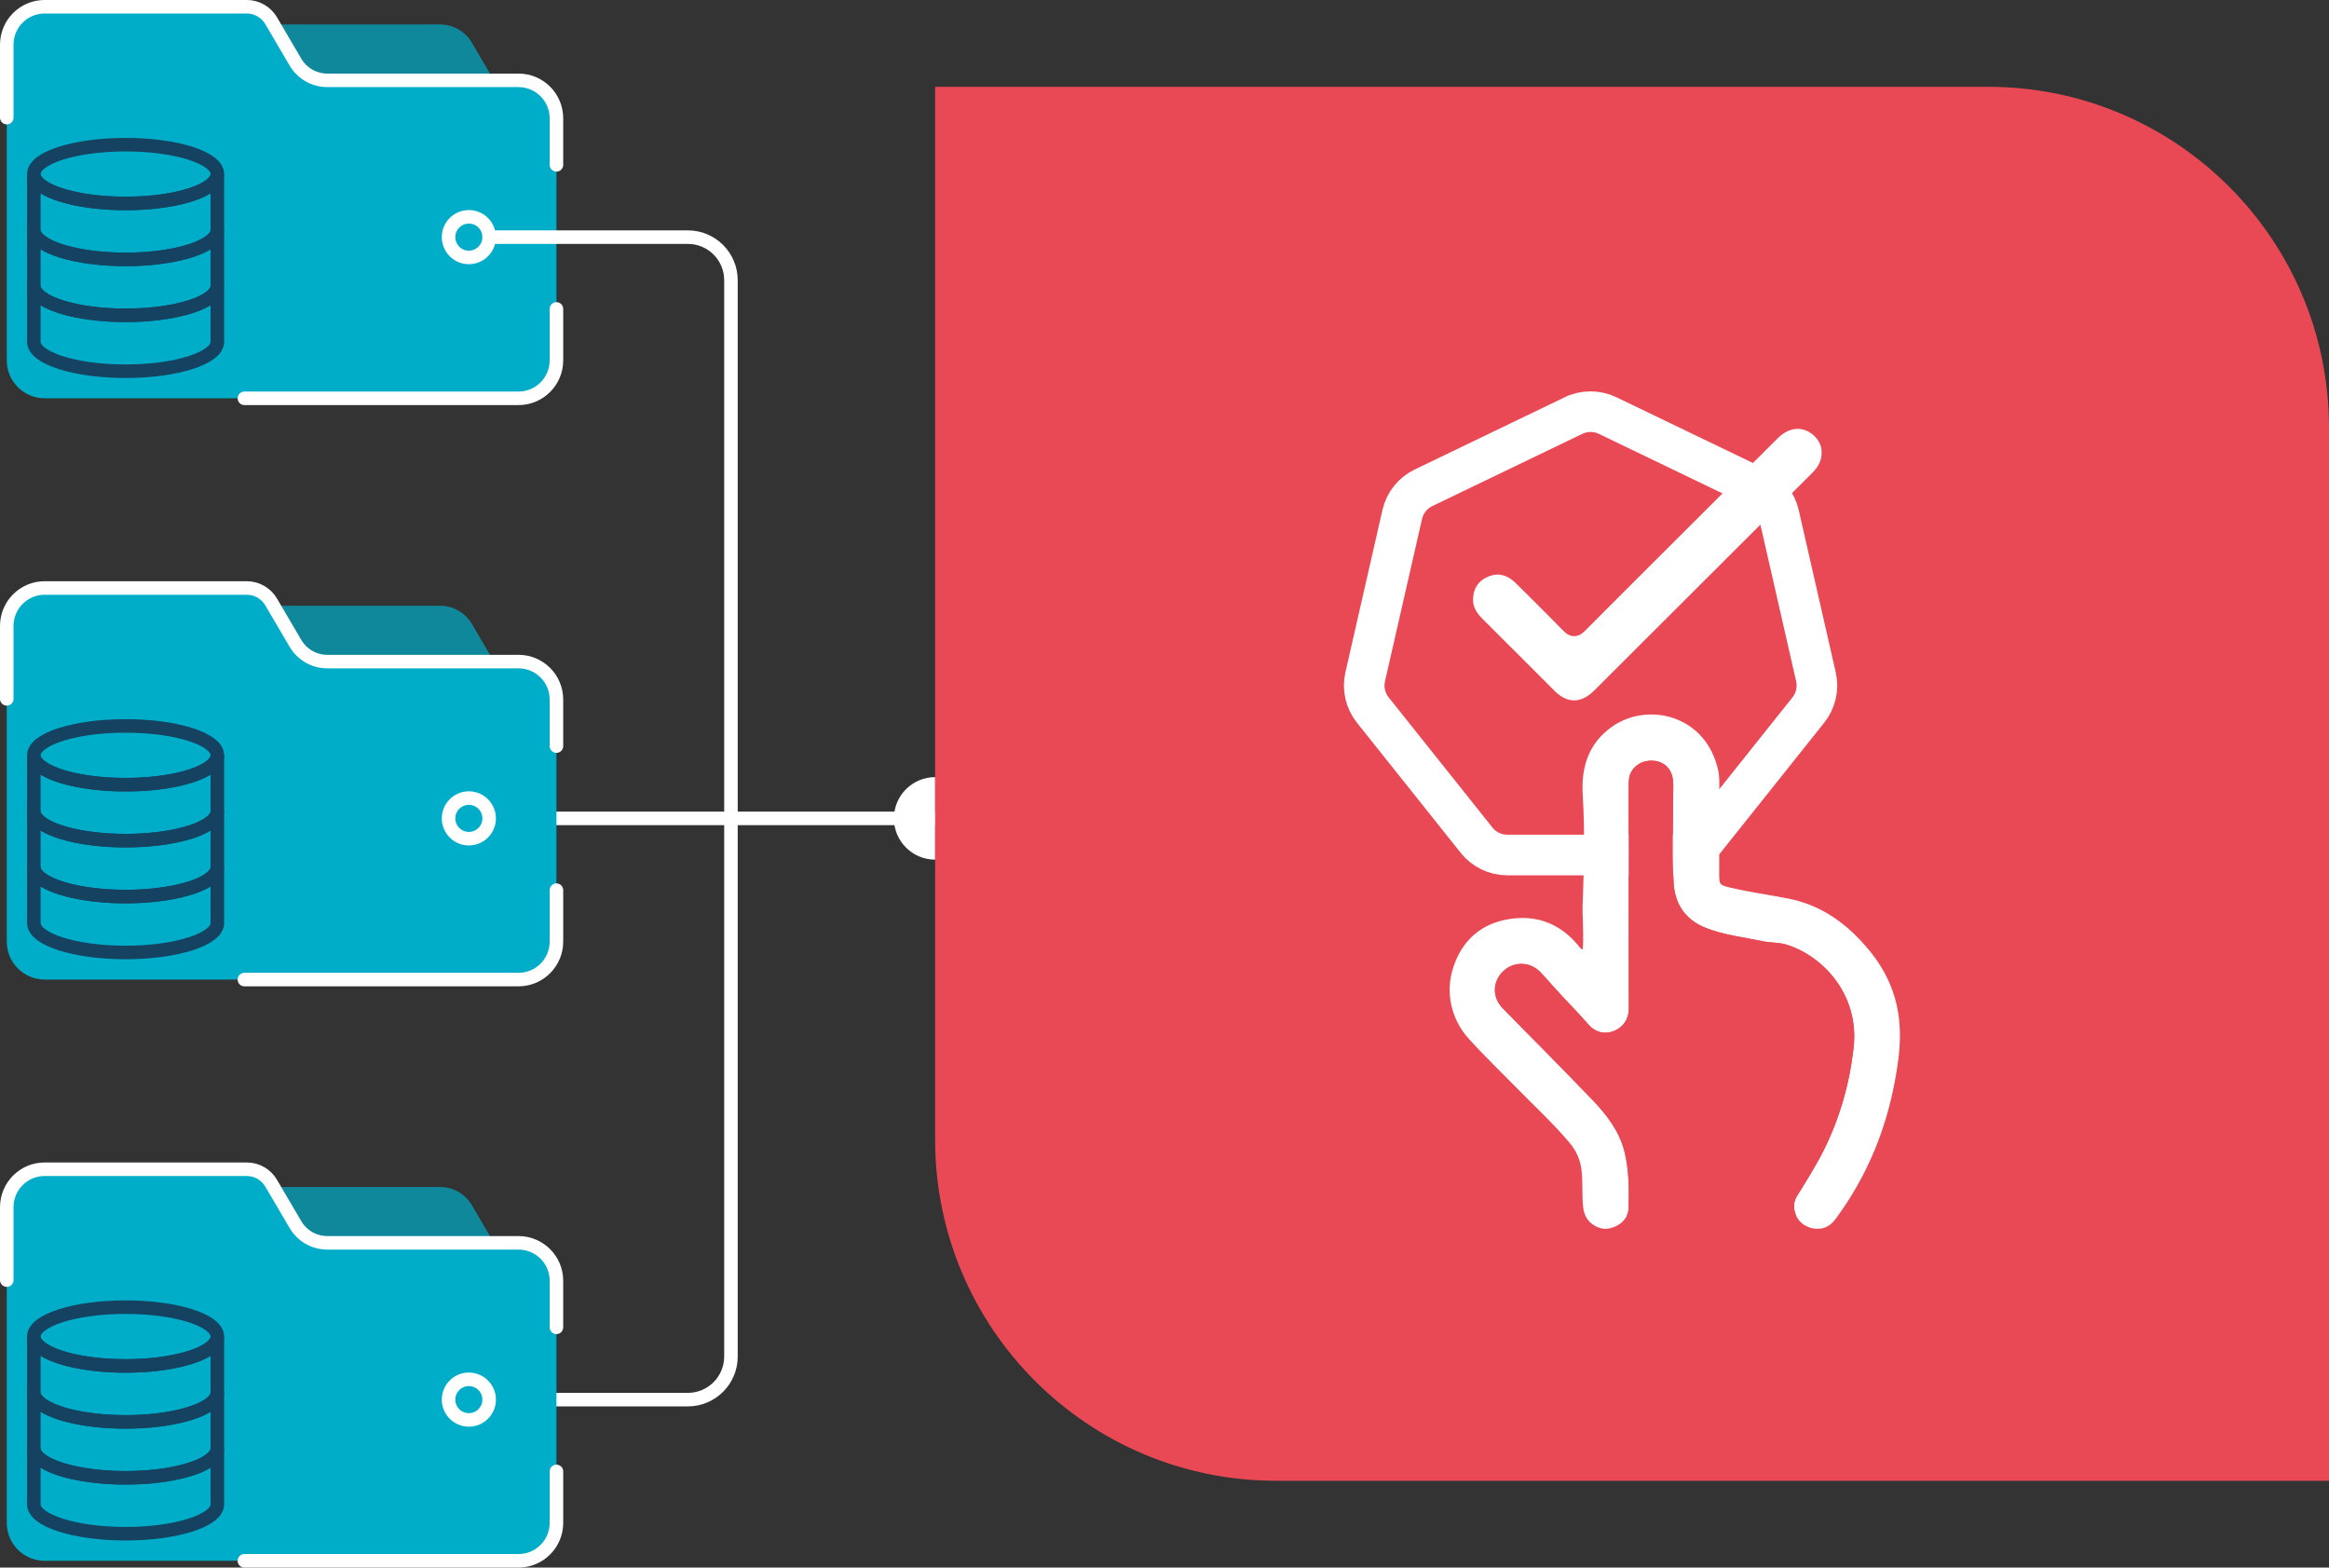
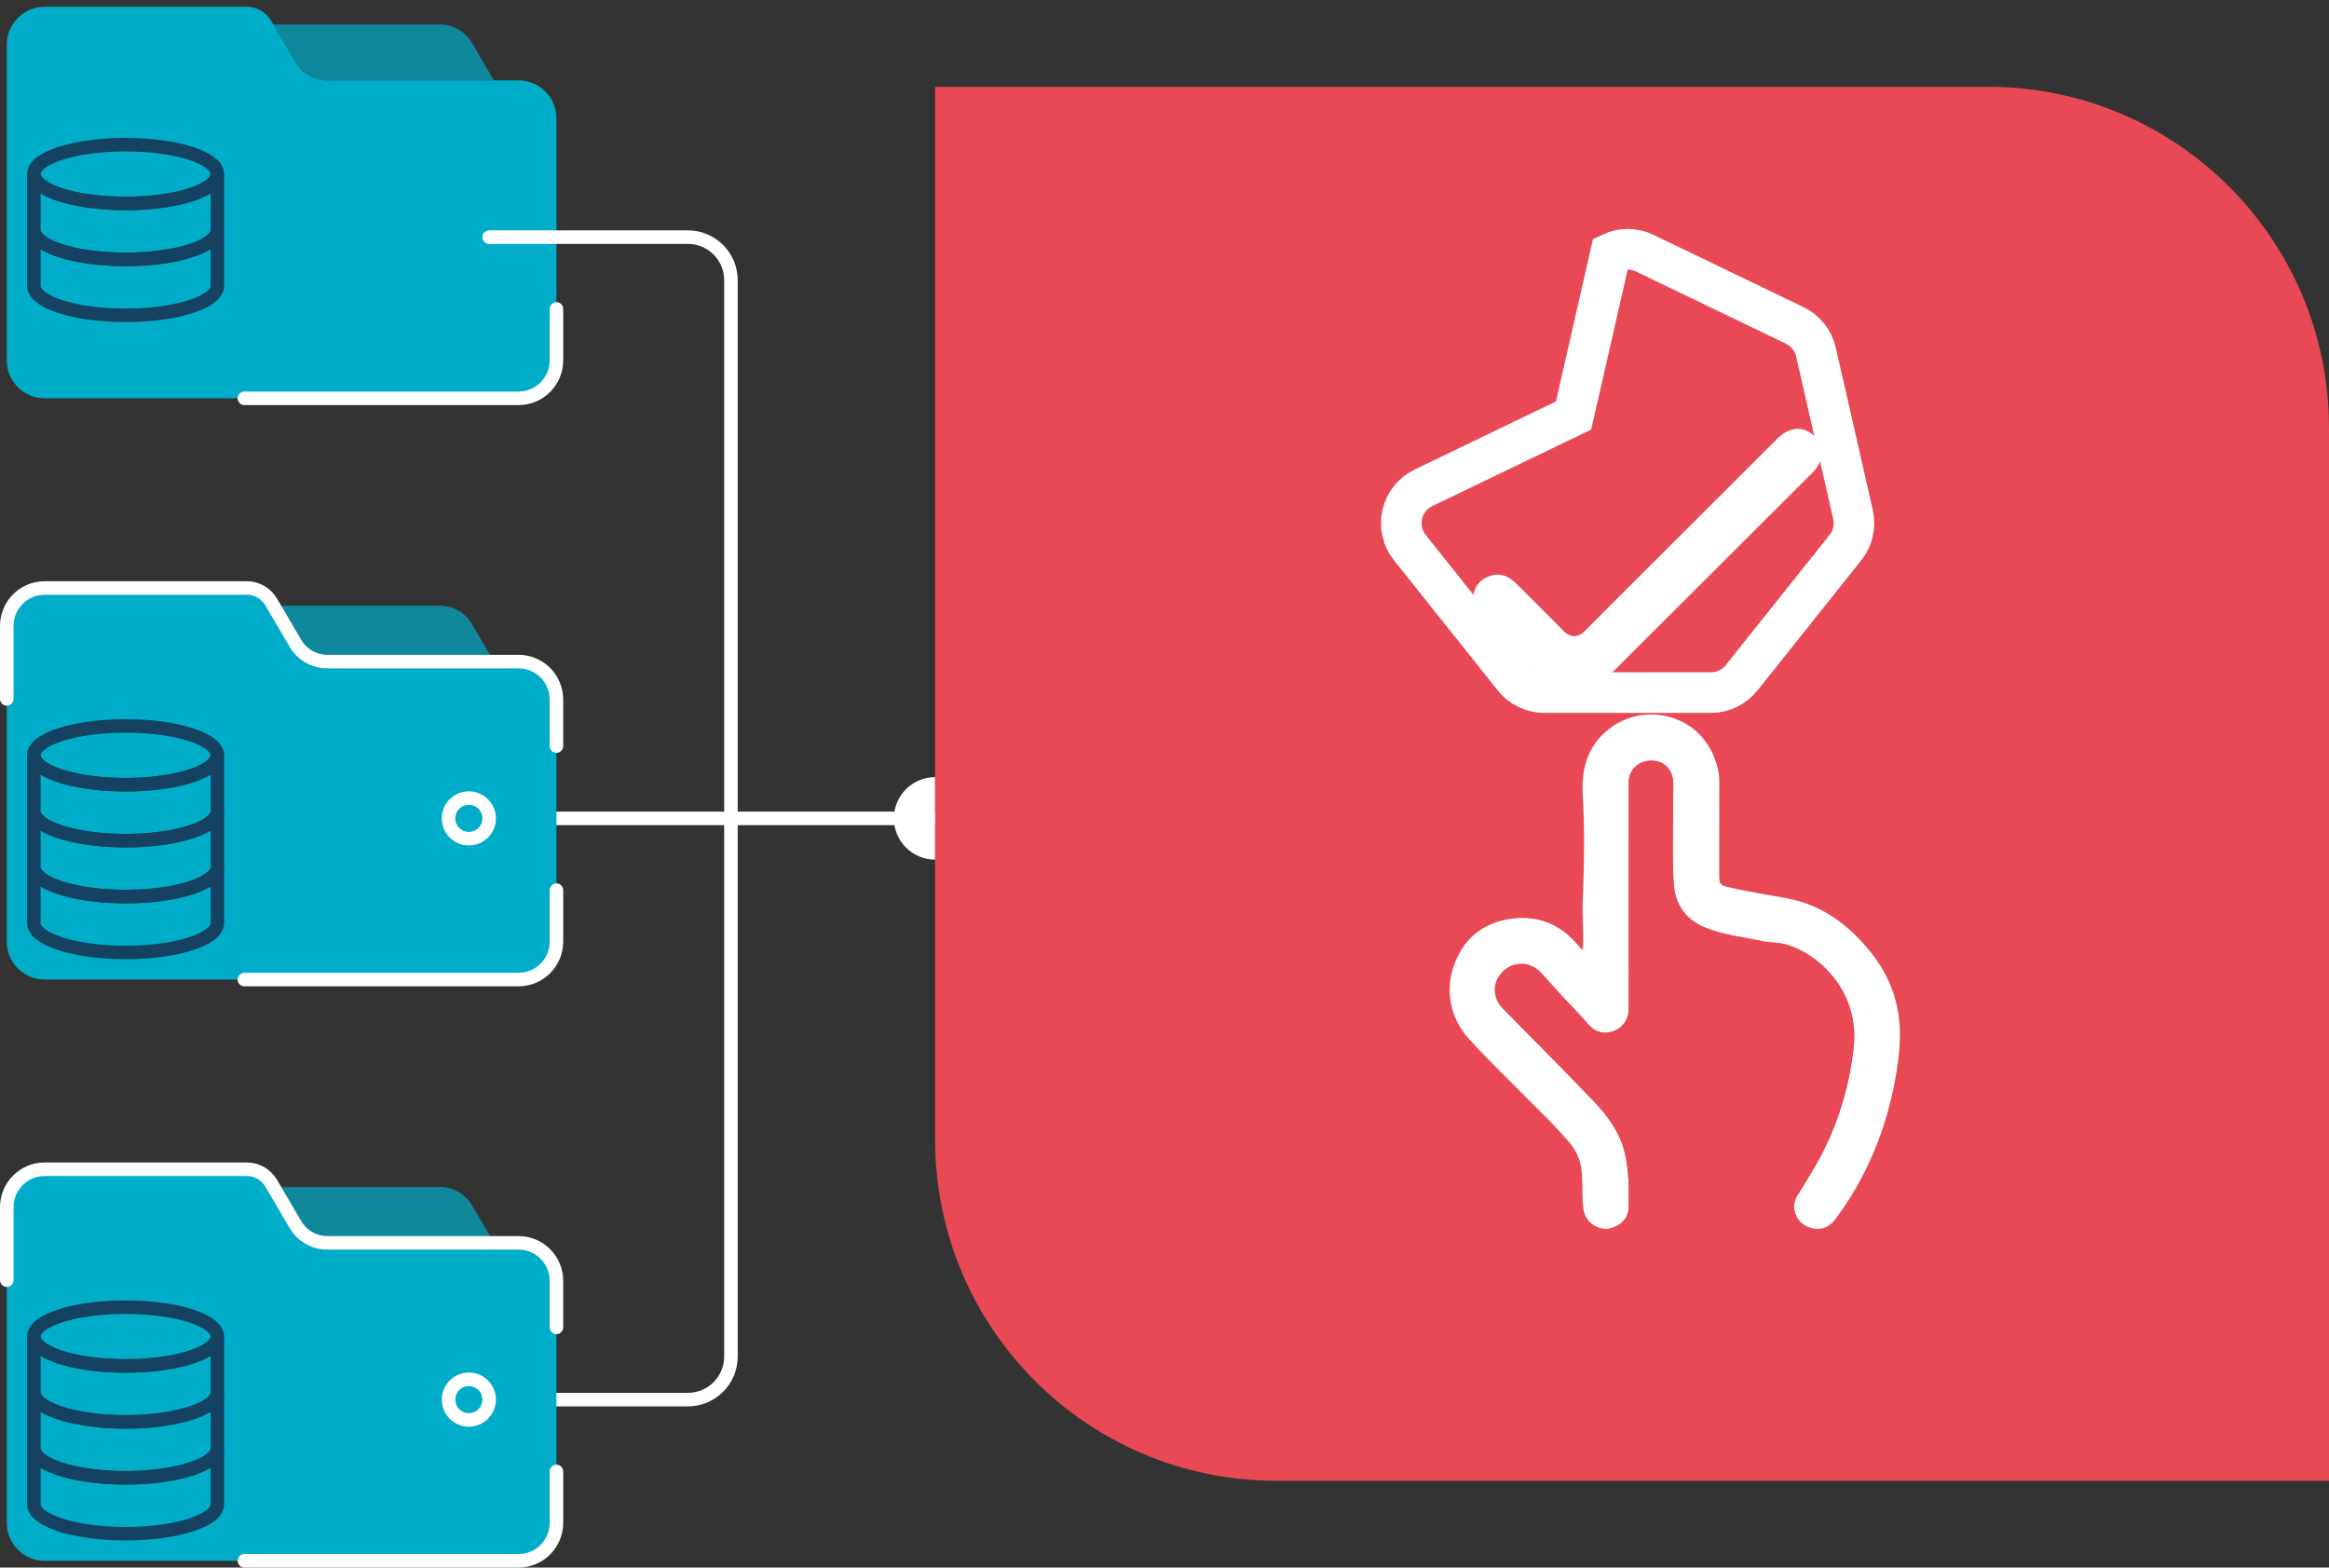
<svg xmlns="http://www.w3.org/2000/svg" id="b" data-name="Layer 2" width="860.51" height="579.13" viewBox="0 0 860.51 579.13">
  <rect x="0" y="0" width="860.51" height="579.13" fill="#333333" stroke="none" />
  <g id="c" data-name="Layer 1">
    <polyline points="180.73 302.35 263.07 302.35 344.98 302.35" fill="none" stroke="#fff" stroke-linecap="round" stroke-miterlimit="10" stroke-width="5" />
    <path d="m205.59,43.71v89.42c0,7.74-6.27,14.02-14.02,14.02H16.52c-7.74,0-14.02-6.27-14.02-14.02V16.52c0-7.74,6.27-14.02,14.02-14.02h74.67c3.69,0,7.11,1.96,8.98,5.14l.82,1.4,8.17,13.91c2.45,4.18,6.93,6.74,11.77,6.74h70.64c7.74,0,14.02,6.27,14.02,14.02Z" fill="#00adc9" />
    <g fill="none" opacity=".7">
      <path d="m182.52,29.7h-61.6c-4.84,0-9.32-2.57-11.77-6.74l-8.17-13.91h61.6c4.84,0,9.32,2.57,11.77,6.74l8.17,13.91Z" fill="#00adc9" />
    </g>
-     <path d="m2.5,43.45v-26.94c0-7.74,6.27-14.02,14.02-14.02h74.67c3.69,0,7.11,1.96,8.98,5.14l.82,1.4,8.17,13.91c2.45,4.18,6.93,6.74,11.77,6.74h70.64c7.74,0,14.02,6.27,14.02,14.02v17.2" fill="none" stroke="#fff" stroke-linecap="round" stroke-miterlimit="10" stroke-width="5" />
    <path d="m205.59,114.13v19.01c0,7.74-6.27,14.02-14.02,14.02h-101.27" fill="none" stroke="#fff" stroke-linecap="round" stroke-miterlimit="10" stroke-width="5" />
-     <circle cx="173.23" cy="87.61" r="7.5" fill="none" stroke="#fff" stroke-linecap="round" stroke-miterlimit="10" stroke-width="5" />
    <path d="m180.73,87.61h73.42c8.79,0,15.92,7.13,15.92,15.92v198.82" fill="none" stroke="#fff" stroke-linecap="round" stroke-miterlimit="10" stroke-width="5" />
    <path d="m180.73,517.09h73.42c8.79,0,15.92-7.13,15.92-15.92v-198.82" fill="none" stroke="#fff" stroke-linecap="round" stroke-miterlimit="10" stroke-width="5" />
    <g>
      <path d="m80.3,64.3c0,4.84-9.84,8.93-23.45,10.34-3.28.34-6.8.52-10.45.52s-7.17-.18-10.45-.52c-13.61-1.41-23.45-5.5-23.45-10.34,0-6,15.18-10.85,33.9-10.85s33.9,4.85,33.9,10.85Z" fill="none" stroke="#154260" stroke-linecap="round" stroke-miterlimit="10" stroke-width="5" />
      <path d="m80.3,64.3v20.67c0,4.82-9.82,8.91-23.39,10.33-3.3.35-6.83.53-10.51.53s-7.2-.18-10.51-.53c-13.58-1.41-23.39-5.51-23.39-10.33v-20.67c0,4.84,9.84,8.93,23.45,10.34,3.28.34,6.8.52,10.45.52s7.17-.18,10.45-.52c13.61-1.41,23.45-5.5,23.45-10.34Z" fill="none" stroke="#154260" stroke-linecap="round" stroke-miterlimit="10" stroke-width="5" />
      <path d="m80.3,84.97v20.66c0,4.82-9.82,8.91-23.39,10.33-3.3.35-6.83.53-10.51.53s-7.2-.18-10.51-.53c-13.58-1.41-23.39-5.51-23.39-10.33v-20.66c0,4.82,9.82,8.91,23.39,10.33,3.3.35,6.83.53,10.51.53s7.2-.18,10.51-.53c13.58-1.41,23.39-5.51,23.39-10.33Z" fill="none" stroke="#154260" stroke-linecap="round" stroke-miterlimit="10" stroke-width="5" />
-       <path d="m80.3,105.63v20.66c0,6-15.18,10.86-33.9,10.86s-33.9-4.86-33.9-10.86v-20.66c0,4.82,9.82,8.91,23.39,10.33,3.3.35,6.83.53,10.51.53s7.2-.18,10.51-.53c13.58-1.41,23.39-5.51,23.39-10.33Z" fill="none" stroke="#154260" stroke-linecap="round" stroke-miterlimit="10" stroke-width="5" />
    </g>
    <path d="m205.59,473.2v89.42c0,7.74-6.27,14.02-14.02,14.02H16.52c-7.74,0-14.02-6.27-14.02-14.02v-116.62c0-7.74,6.27-14.02,14.02-14.02h74.67c3.69,0,7.11,1.96,8.98,5.14l.82,1.4,8.17,13.91c2.45,4.18,6.93,6.74,11.77,6.74h70.64c7.74,0,14.02,6.27,14.02,14.02Z" fill="#00adc9" />
    <g fill="none" opacity=".7">
      <path d="m182.52,459.18h-61.6c-4.84,0-9.32-2.57-11.77-6.74l-8.17-13.91h61.6c4.84,0,9.32,2.57,11.77,6.74l8.17,13.91Z" fill="#00adc9" />
    </g>
    <path d="m2.5,472.93v-26.94c0-7.74,6.27-14.02,14.02-14.02h74.67c3.69,0,7.11,1.96,8.98,5.14l.82,1.4,8.17,13.91c2.45,4.18,6.93,6.74,11.77,6.74h70.64c7.74,0,14.02,6.27,14.02,14.02v17.2" fill="none" stroke="#fff" stroke-linecap="round" stroke-miterlimit="10" stroke-width="5" />
    <path d="m205.59,543.61v19.01c0,7.74-6.27,14.02-14.02,14.02h-101.27" fill="none" stroke="#fff" stroke-linecap="round" stroke-miterlimit="10" stroke-width="5" />
    <circle cx="173.23" cy="517.09" r="7.5" fill="none" stroke="#fff" stroke-linecap="round" stroke-miterlimit="10" stroke-width="5" />
    <g>
      <path d="m80.3,493.78c0,4.84-9.84,8.93-23.45,10.34-3.28.34-6.8.52-10.45.52s-7.17-.18-10.45-.52c-13.61-1.41-23.45-5.5-23.45-10.34,0-6,15.18-10.85,33.9-10.85s33.9,4.85,33.9,10.85Z" fill="none" stroke="#154260" stroke-linecap="round" stroke-miterlimit="10" stroke-width="5" />
      <path d="m80.3,493.78v20.67c0,4.82-9.82,8.91-23.39,10.33-3.3.35-6.83.53-10.51.53s-7.2-.18-10.51-.53c-13.58-1.41-23.39-5.51-23.39-10.33v-20.67c0,4.84,9.84,8.93,23.45,10.34,3.28.34,6.8.52,10.45.52s7.17-.18,10.45-.52c13.61-1.41,23.45-5.5,23.45-10.34Z" fill="none" stroke="#154260" stroke-linecap="round" stroke-miterlimit="10" stroke-width="5" />
      <path d="m80.3,514.45v20.66c0,4.82-9.82,8.91-23.39,10.33-3.3.35-6.83.53-10.51.53s-7.2-.18-10.51-.53c-13.58-1.41-23.39-5.51-23.39-10.33v-20.66c0,4.82,9.82,8.91,23.39,10.33,3.3.35,6.83.53,10.51.53s7.2-.18,10.51-.53c13.58-1.41,23.39-5.51,23.39-10.33Z" fill="none" stroke="#154260" stroke-linecap="round" stroke-miterlimit="10" stroke-width="5" />
      <path d="m80.3,535.11v20.66c0,6-15.18,10.86-33.9,10.86s-33.9-4.86-33.9-10.86v-20.66c0,4.82,9.82,8.91,23.39,10.33,3.3.35,6.83.53,10.51.53s7.2-.18,10.51-.53c13.58-1.41,23.39-5.51,23.39-10.33Z" fill="none" stroke="#154260" stroke-linecap="round" stroke-miterlimit="10" stroke-width="5" />
    </g>
    <path d="m205.59,258.45v89.42c0,7.74-6.27,14.02-14.02,14.02H16.52c-7.74,0-14.02-6.27-14.02-14.02v-116.62c0-7.74,6.27-14.02,14.02-14.02h74.67c3.69,0,7.11,1.96,8.98,5.14l.82,1.4,8.17,13.91c2.45,4.18,6.93,6.74,11.77,6.74h70.64c7.74,0,14.02,6.27,14.02,14.02Z" fill="#00adc9" />
    <g fill="none" opacity=".7">
      <path d="m182.52,244.44h-61.6c-4.84,0-9.32-2.57-11.77-6.74l-8.17-13.91h61.6c4.84,0,9.32,2.57,11.77,6.74l8.17,13.91Z" fill="#00adc9" />
    </g>
    <path d="m2.5,258.19v-26.94c0-7.74,6.27-14.02,14.02-14.02h74.67c3.69,0,7.11,1.96,8.98,5.14l.82,1.4,8.17,13.91c2.45,4.18,6.93,6.74,11.77,6.74h70.64c7.74,0,14.02,6.27,14.02,14.02v17.2" fill="none" stroke="#fff" stroke-linecap="round" stroke-miterlimit="10" stroke-width="5" />
    <path d="m205.59,328.87v19.01c0,7.74-6.27,14.02-14.02,14.02h-101.27" fill="none" stroke="#fff" stroke-linecap="round" stroke-miterlimit="10" stroke-width="5" />
    <circle cx="173.23" cy="302.35" r="7.5" fill="none" stroke="#fff" stroke-linecap="round" stroke-miterlimit="10" stroke-width="5" />
    <g>
      <path d="m80.3,279.04c0,4.84-9.84,8.93-23.45,10.34-3.28.34-6.8.52-10.45.52s-7.17-.18-10.45-.52c-13.61-1.41-23.45-5.5-23.45-10.34,0-6,15.18-10.85,33.9-10.85s33.9,4.85,33.9,10.85Z" fill="none" stroke="#154260" stroke-linecap="round" stroke-miterlimit="10" stroke-width="5" />
      <path d="m80.3,279.04v20.67c0,4.82-9.82,8.91-23.39,10.33-3.3.35-6.83.53-10.51.53s-7.2-.18-10.51-.53c-13.58-1.41-23.39-5.51-23.39-10.33v-20.67c0,4.84,9.84,8.93,23.45,10.34,3.28.34,6.8.52,10.45.52s7.17-.18,10.45-.52c13.61-1.41,23.45-5.5,23.45-10.34Z" fill="none" stroke="#154260" stroke-linecap="round" stroke-miterlimit="10" stroke-width="5" />
      <path d="m80.3,299.71v20.66c0,4.82-9.82,8.91-23.39,10.33-3.3.35-6.83.53-10.51.53s-7.2-.18-10.51-.53c-13.58-1.41-23.39-5.51-23.39-10.33v-20.66c0,4.82,9.82,8.91,23.39,10.33,3.3.35,6.83.53,10.51.53s7.2-.18,10.51-.53c13.58-1.41,23.39-5.51,23.39-10.33Z" fill="none" stroke="#154260" stroke-linecap="round" stroke-miterlimit="10" stroke-width="5" />
      <path d="m80.3,320.37v20.66c0,6-15.18,10.86-33.9,10.86s-33.9-4.86-33.9-10.86v-20.66c0,4.82,9.82,8.91,23.39,10.33,3.3.35,6.83.53,10.51.53s7.2-.18,10.51-.53c13.58-1.41,23.39-5.51,23.39-10.33Z" fill="none" stroke="#154260" stroke-linecap="round" stroke-miterlimit="10" stroke-width="5" />
    </g>
    <path d="m345.52,287.11c-8.42,0-15.24,6.82-15.24,15.24s6.82,15.24,15.24,15.24v-30.48Z" fill="#fff" />
    <path d="m860.51,547.07h-389.03c-69.57,0-125.97-56.4-125.97-125.97V32.07h389.03c69.57,0,125.97,56.4,125.97,125.97v389.03Z" fill="#e84955" />
    <g>
      <path d="m581.61,258.76c-2.41,0-4.89-1.19-7.15-3.44-6.36-6.33-12.7-12.68-19.05-19.03l-7.81-7.81c-2.4-2.4-3.43-4.62-3.35-7.22.17-3.87,1.87-6.51,5.19-8.05,1.33-.61,2.63-.93,3.87-.93,1.82,0,3.65.68,5.43,2.03.72.54,1.43,1.24,2.1,1.91l2.87,2.85c4.63,4.61,9.39,9.35,14.01,14.06.79.81,2.07,1.89,3.9,1.89,1.82,0,3.1-1.07,3.9-1.88,8.54-8.59,26.37-26.38,42.1-42.07l.17-.17c11.7-11.67,22.65-22.6,28.88-28.84,2.16-2.16,4.29-3.3,6.73-3.58.28-.03.56-.05.83-.05,4.32,0,8.51,3.81,8.8,7.99.21,3.14-.84,5.69-3.41,8.25l-.82.82c-16.15,16.11-59.04,58.89-75.53,75.38l-1.47,1.47c-.97.98-1.95,1.95-2.93,2.92-2.32,2.29-4.83,3.5-7.27,3.5Z" fill="#fff" />
-       <path d="m581.39,153.52l-55.45,26.7c-3.97,1.91-6.86,5.53-7.84,9.83l-13.69,60c-.98,4.3.05,8.81,2.8,12.26l38.37,48.12c2.75,3.45,6.92,5.45,11.33,5.45h61.54c4.41,0,8.58-2.01,11.33-5.45l38.37-48.12c2.75-3.45,3.78-7.96,2.8-12.26l-13.69-60c-.98-4.3-3.87-7.92-7.84-9.83l-55.45-26.7c-3.97-1.91-8.6-1.91-12.57,0Z" fill="none" stroke="#fff" stroke-miterlimit="10" stroke-width="15" />
+       <path d="m581.39,153.52l-55.45,26.7c-3.97,1.91-6.86,5.53-7.84,9.83c-.98,4.3.05,8.81,2.8,12.26l38.37,48.12c2.75,3.45,6.92,5.45,11.33,5.45h61.54c4.41,0,8.58-2.01,11.33-5.45l38.37-48.12c2.75-3.45,3.78-7.96,2.8-12.26l-13.69-60c-.98-4.3-3.87-7.92-7.84-9.83l-55.45-26.7c-3.97-1.91-8.6-1.91-12.57,0Z" fill="none" stroke="#fff" stroke-miterlimit="10" stroke-width="15" />
      <g>
        <path d="m701.34,391.72c-2.01,15.17-6.27,29.65-13.44,43.22-2.62,4.97-5.56,9.72-8.86,14.25-.28.39-.56.78-.85,1.16-1.1,1.48-2.42,2.63-4.14,3.24-.86.31-1.77.39-2.67.38-1.22-.02-2.42-.27-3.53-.78-.32-.15-.64-.31-.95-.48-1.45-.79-2.56-2.05-3.24-3.52-1.08-2.27-1.12-5.01.2-7.17,3.49-5.7,7.13-11.32,10.1-17.34,5.87-11.87,9.4-24.36,10.9-37.55,2.27-20.05-11.88-34.33-25.02-38.19-2.87-.84-5.87-.62-8.74-1.23-7.17-1.54-14.59-2.27-21.39-5.12-7-2.94-10.87-8.6-11.33-16.23-.63-10.48-.17-20.98-.22-31.48-.01-2.28.22-4.55-.06-6.84-.51-4.21-3.61-7.01-7.94-7.01s-7.91,2.89-8.32,7.05c-.1,1.11-.09,2.23-.09,3.34.01,27.08.03,54.16.04,81.24.01,3.82-2,6.85-5.45,8.23-3.3,1.33-6.82.63-9.41-2.35-4.44-5.09-9.25-9.82-13.72-14.88-1.36-1.55-2.71-3.11-4.15-4.58-3.8-3.88-9.77-3.97-13.66-.26-3.97,3.78-4.14,9.57-.24,13.62,4.99,5.18,10.11,10.24,15.14,15.37,6.09,6.22,12.22,12.4,18.22,18.69,5.27,5.54,9.88,11.55,11.75,19.19,1.65,6.78,1.62,13.73,1.46,20.64-.03,1.03-.26,1.99-.68,2.86-1.15,2.43-3.7,4.16-6.83,4.72-.39.07-.79.08-1.19.08-.76-.01-1.51-.16-2.22-.43-.28-.1-.54-.21-.8-.33-2.03-.92-3.4-2.29-4.21-4.04-.47-1.02-.77-2.16-.89-3.42-.44-4.45-.06-8.93-.56-13.38-.44-3.9-1.97-7.3-4.48-10.26-6.29-7.41-13.45-13.98-20.23-20.92-5.69-5.82-11.59-11.47-17.04-17.52-6.31-7-8.61-16.76-5.82-25.76,3.26-10.54,10.53-16.85,21.23-18.44,10.17-1.5,18.61,1.96,25.2,9.9.41.48.68,1.16,1.59,1.36.26-3.66.11-7.27.02-10.87-.05-1.61-.16-3.22-.1-4.83.5-13.79.91-27.59.06-41.37-.66-10.61,2.43-19.47,11.12-25.4,13.24-9.04,34.48-3.99,38.92,16.31.36,1.62.43,3.31.42,4.99-.03,11.17-.04,22.33-.04,33.5,0,3.73.26,3.94,3.85,4.8,7.15,1.69,14.43,2.7,21.63,4.09,12.52,2.42,22.21,9.62,30.16,19.38,5.86,7.18,9.59,15.32,10.73,24.5.66,5.26.47,10.6-.23,15.87Z" fill="#fff" />
        <path d="m684.86,387.13c-1.5,13.19-5.03,25.68-10.9,37.55-2.97,6.02-6.61,11.64-10.1,17.34-1.32,2.16-1.28,4.9-.2,7.17h-62.61c.42-.87.65-1.83.68-2.86.16-6.91.19-13.86-1.46-20.64-1.87-7.64-6.48-13.65-11.75-19.19-6-6.29-12.13-12.47-18.22-18.69-5.03-5.13-10.15-10.19-15.14-15.37-3.9-4.05-3.73-9.84.24-13.62,3.89-3.71,9.86-3.62,13.66.26,1.44,1.47,2.79,3.03,4.15,4.58,4.47,5.06,9.28,9.79,13.72,14.88,2.59,2.98,6.11,3.68,9.41,2.35,3.45-1.38,5.46-4.41,5.45-8.23-.01-27.08-.03-54.16-.04-81.24,0-1.11-.01-2.23.09-3.34.41-4.16,3.85-7.05,8.32-7.05s7.43,2.8,7.94,7.01c.28,2.29.05,4.56.06,6.84.05,10.5-.41,21,.22,31.48.46,7.63,4.33,13.29,11.33,16.23,6.8,2.85,14.22,3.58,21.39,5.12,2.87.61,5.87.39,8.74,1.23,13.14,3.86,27.29,18.14,25.02,38.19Z" fill="#e84955" />
      </g>
    </g>
  </g>
</svg>